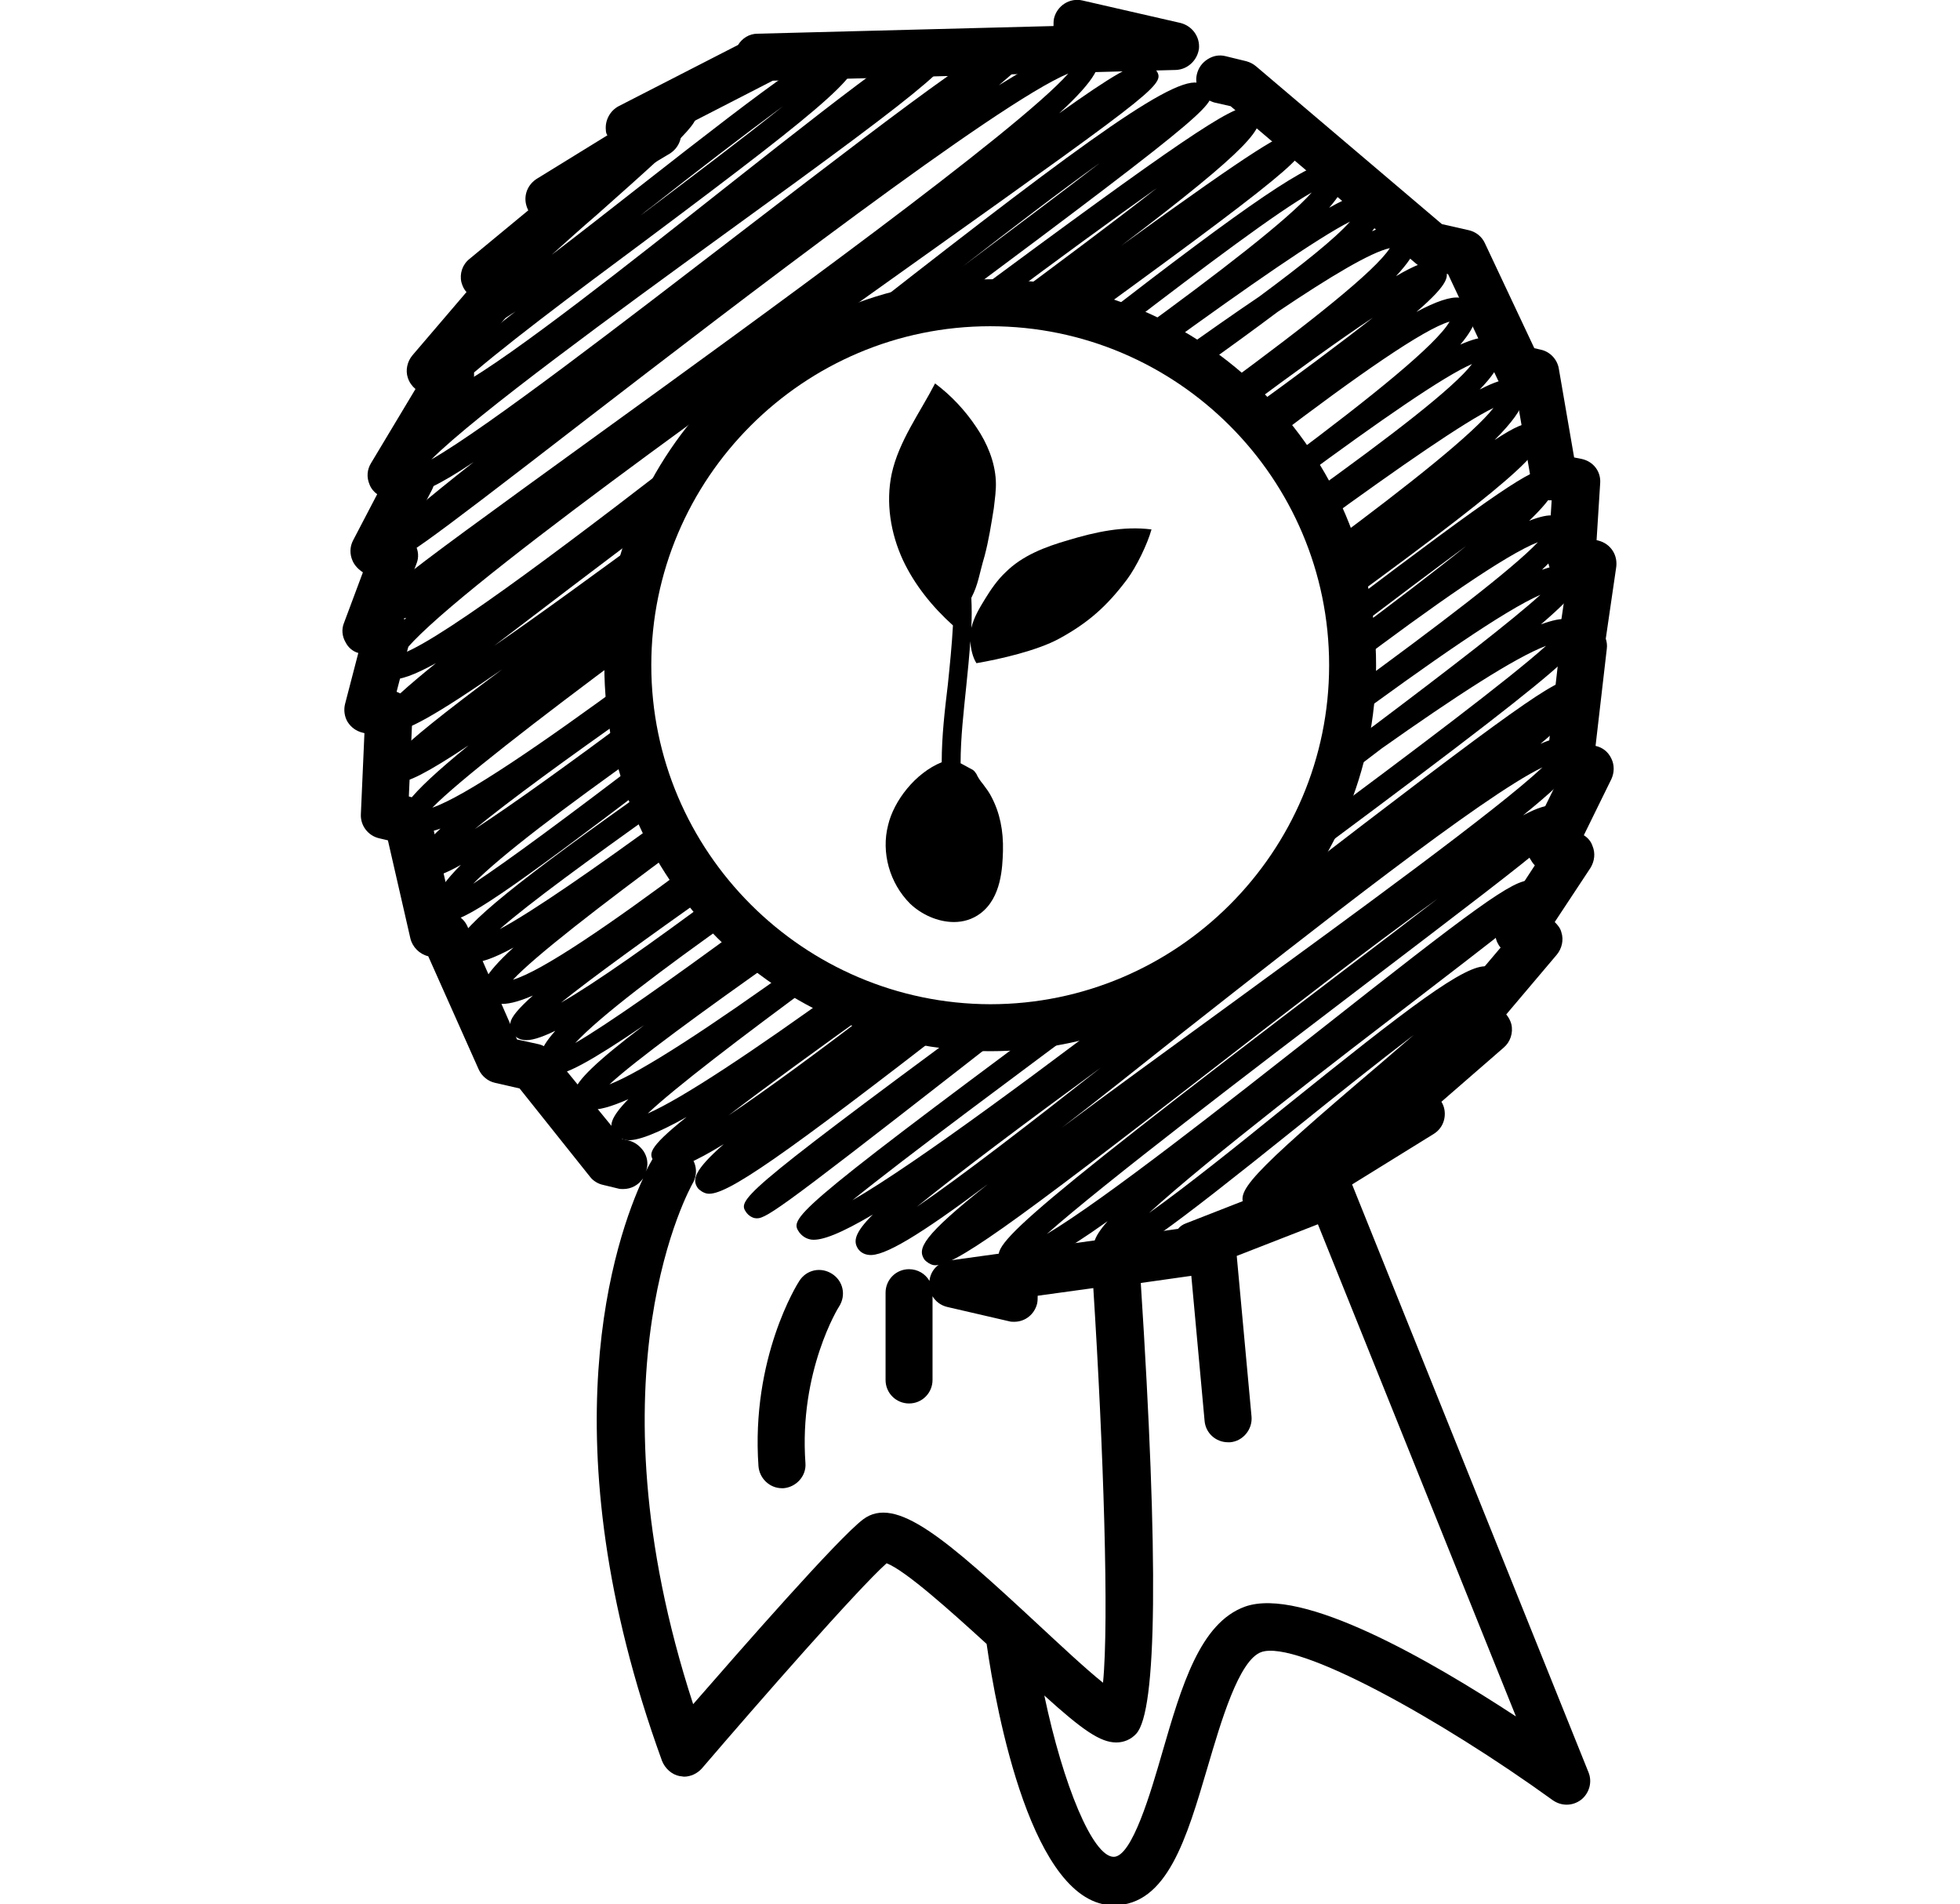
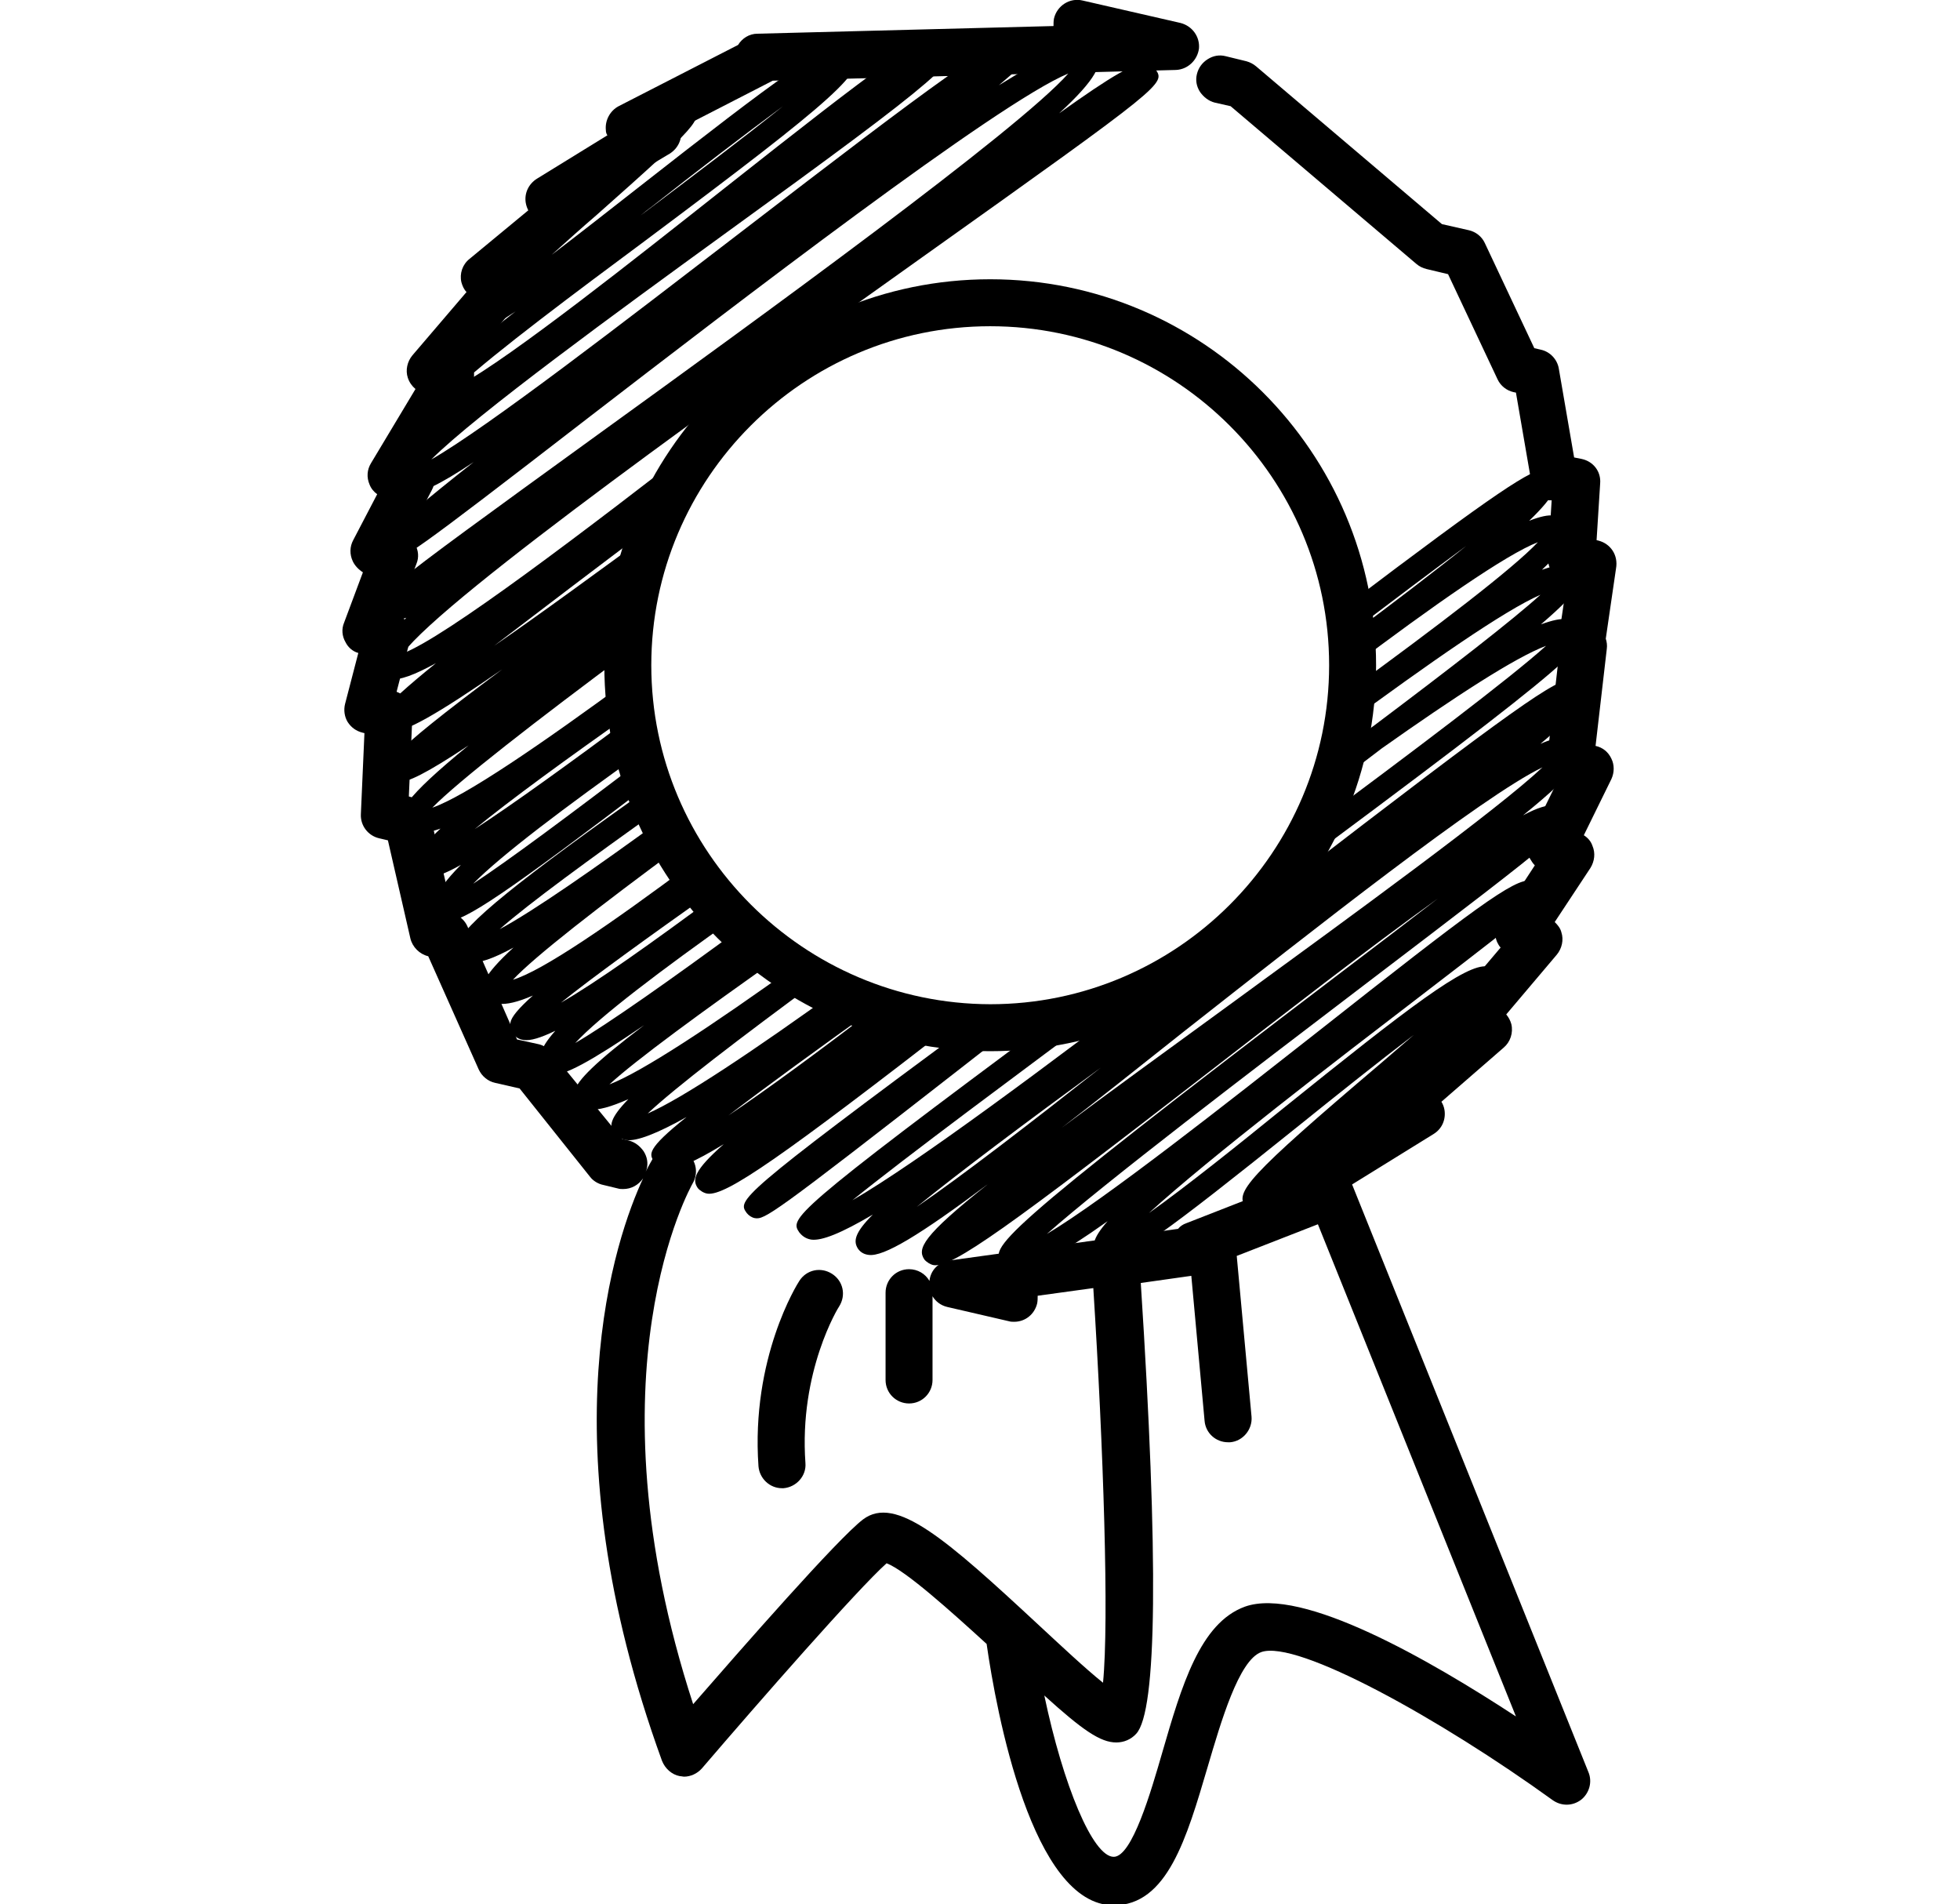
<svg xmlns="http://www.w3.org/2000/svg" x="0px" y="0px" viewBox="0 0 384 373" style="enable-background:new 0 0 384 373;" xml:space="preserve">
  <path class="lineal-stroke" d="M244.1,180.5c1.7-1.7,3.4-3.5,4.9-5.4c-5.5,4.1-11.4,8.5-17.9,13.2c-3.4,2.5-6.8,5.1-10.3,7.6c3.1-1.3,6.2-2.8,9.1-4.5  C234.7,187.7,239.5,184.1,244.1,180.5z" />
  <path class="lineal-stroke" d="M173.2,197.2c-0.3,0.2-0.6,0.4-0.9,0.7l0,0C172.6,197.6,172.9,197.4,173.2,197.2z" />
  <g>
-     <path class="lineal-fill" d="M194,59.1c0.7,0,1.3,0.1,2,0.1c11.4-8.5,22.2-16.4,30.7-22.4c-8,6.3-18.5,14.1-29.8,22.5   c5.8,0.2,11.4,1.1,16.8,2.7c43.5-31.6,43-32.3,41.2-34.8c-0.4-0.5-1-0.9-1.6-1c-1.8-0.3-6.5,2.3-33.6,21.9   c25.6-19.4,28.4-23.4,26.6-26c-0.4-0.5-1.1-1-1.7-1.1c-3-0.5-13.3,6.4-56.5,38.4C190,59.3,192,59.1,194,59.1z" />
-     <path class="lineal-fill" d="M220.2,64.3c16.2-12.4,30.2-22.9,36.8-26.6c-4.8,5.4-18,15.6-34.5,27.6c1.9,0.8,3.8,1.7,5.6,2.7   c16.4-11.9,30.1-21.4,36.4-24.6c-2.9,3.3-9.3,8.4-17.8,14.7c-4.9,3.3-10.3,7.1-16.2,11.3c1.5,0.9,3,1.9,4.4,2.9   c5.8-4.1,11-7.9,15.4-11.2c10.4-7,18.3-11.7,22-12.5c-2.9,4.5-15.8,14.7-32.8,27.2c1.6,1.3,3.1,2.7,4.6,4.2   c9.7-7.2,18.4-13.5,24.9-17.8c-6.1,4.8-14.7,11.2-24.5,18.3c1.7,1.8,3.3,3.7,4.9,5.6c16.3-12.4,29.6-21.7,34.6-23.1   c-2.6,4.5-15.1,14.6-31.7,27c0.9,1.3,1.6,2.6,2.4,3.9c15.6-11.5,28.3-20.3,33.7-22.6c-3.6,4.7-16,14.2-32,25.7   c0.9,1.8,1.8,3.6,2.6,5.5c15.4-11.2,28-19.9,33.6-22.6c-3.8,4.9-16.2,14.8-32.1,26.6c1.3,3.8,2.3,7.7,3,11.7   c36.6-26.7,40.2-31.1,38.1-34.1c-0.4-0.5-1.1-1-1.7-1.1c-1.1-0.2-3,0.5-7.1,3.2c3.4-3.4,5.3-6,5.6-7.8c0.2-1.3-0.2-2.3-0.6-2.8   c-0.5-0.6-1.2-1.1-2-1.2c-1.1-0.2-3,0.4-5.9,1.9c2.4-2.5,3.8-4.5,4-6c0.2-1.3-0.2-2.2-0.5-2.8c-0.5-0.7-1.3-1.2-2.2-1.3   c-1.1-0.2-2.8,0.3-5.1,1.3c1.7-2,2.7-3.7,2.9-4.9c0.2-1.3-0.2-2.3-0.6-2.8c-0.4-0.6-1.1-1.3-2.5-1.5c-1.7-0.2-4.5,0.7-8.4,2.8   c6.6-5.7,6.5-7.2,5.4-8.7c-0.4-0.6-1.1-1.1-1.9-1.2c-1.3-0.2-3.8,0.7-7.5,2.9c2.3-2.5,3.7-4.5,3.9-5.9c0.2-1.3-0.2-2.2-0.5-2.7   c-0.4-0.6-1.2-1.3-2.5-1.5c-1.3-0.2-3.1,0.2-5.6,1.3c1.2-1.4,1.8-2.7,2-3.6c0.2-1.3-0.2-2.2-0.5-2.7c-0.5-0.7-1.2-1.1-2-1.2   c-1.4-0.2-4,0.7-7.9,2.9c1.8-2.1,2.9-3.8,3.1-5c0.2-1.3-0.2-2.2-0.5-2.7c-0.5-0.6-1.1-1.1-2-1.2c-3.9-0.6-16.7,8.3-45.8,30.8   C216.8,62.9,218.5,63.6,220.2,64.3z" />
-     <path class="lineal-fill" d="M186.3,59.6c52.5-39.1,52.2-39.6,50.5-42.1c-0.5-0.7-1.3-1.2-2.2-1.3c-5.8-0.9-26.5,14.7-71.9,50.3   C170,62.9,177.9,60.5,186.3,59.6z M215.5,31.9c-7.5,5.8-16.9,12.8-26.9,20.3C198.4,44.6,207.8,37.4,215.5,31.9z" />
    <path class="lineal-fill" d="M264.1,124.3c8.7-6.6,16.7-12.6,23.2-17.4c-6.2,5-14.2,11.1-23.2,17.8c0.1,1.6,0.2,3.2,0.2,4.9   c0,0.5-0.1,1-0.1,1.5c16.7-12.6,30.9-22.5,37.1-24.9c-4.9,5.2-19.6,16.4-37.3,29.3c-0.2,2.3-0.5,4.6-0.9,6.8   c17-12.5,31.6-22.7,38.7-25.8c-5.5,5-17.8,14.5-32.7,25.7c-2.3,1.6-4.7,3.4-7.2,5.1c-0.7,2.7-1.5,5.3-2.5,7.8   c4.1-3,7.9-5.9,11.3-8.5c14.3-10.1,26.1-17.8,32.2-20.1c-7.1,6.4-26.2,20.8-47,36.2c-2.2,4-4.7,7.8-7.5,11.3   c63.9-47.3,63.3-48.2,61.3-51.1c-0.4-0.6-1.2-1.4-2.7-1.6c-1.2-0.2-2.9,0.2-5.1,1c8.6-7.4,7.9-8.4,6.8-9.9   c-0.4-0.6-1.2-1.3-2.5-1.5c-1-0.2-2.4,0.1-4.1,0.7c5.6-5.3,6.1-7.4,4.9-9.1c-0.4-0.6-1.2-1.3-2.5-1.5c-1.2-0.2-2.8,0.2-4.9,1   c5.3-5.1,6-7.4,4.9-9c-0.4-0.5-1.1-0.9-1.7-1c-2.4-0.4-9.3,4.1-39.4,26.9C263.8,120.7,264,122.5,264.1,124.3z" />
    <path class="lineal-fill" d="M200.4,199.7c-2.1,0.2-4.3,0.3-6.5,0.3c-0.9,0-1.8-0.1-2.7-0.1c-47,34.7-46.7,35.2-44.9,37.7   c0.4,0.5,1,0.9,1.6,1c1.9,0.3,3.3-0.5,40.5-29.5C192,206.3,196.1,203.1,200.4,199.7z" />
    <path class="lineal-fill" d="M309.9,134.2c-0.4-0.5-1.1-1-1.7-1.1c-3-0.5-11.4,5.5-56,39.8c-2.7,2.1-5.6,4.3-8.5,6.5   c-4.2,4.2-9,7.8-14.2,10.8c-24,18.3-49.7,37.5-62.5,44.9c10.5-8.5,32.1-24.5,53.5-40.4c-4.1,1.7-8.5,3-12.9,3.9   c-53.3,39.5-52.8,40.1-51,42.8c0.4,0.5,1.1,1.2,2.3,1.4c2.1,0.3,6-1.3,12.1-4.9c-3.7,3.7-3.8,5.3-2.9,6.7c0.5,0.7,1.2,1.1,2.1,1.2   c2.9,0.4,9.9-3.8,23.4-13.9c-13,10.3-13.9,12.7-12.5,14.8c0.4,0.5,1.2,1,1.8,1.1c3.6,0.6,14.9-7.6,54.3-38.1   c14.1-10.9,31.1-24.1,44.5-33.7c-5.7,4.4-12,9.2-18.2,13.9c-70.1,53.3-69.4,54.4-67.2,57.5c0.5,0.7,1.3,1.2,2.3,1.4   c0.2,0,0.3,0,0.5,0c3,0,8.6-3,17.9-9.6c-3.1,3.5-3.1,5.1-2.2,6.4c0.5,0.7,1.2,1.1,2,1.2c3.6,0.5,11.6-5.4,37.4-26.1   c7.2-5.8,15.7-12.6,22.8-18c-2.2,1.9-4.4,3.8-6.5,5.6c-26.5,22.5-28.5,25.2-26.5,28.1c0.4,0.5,1,0.9,1.7,1   c1.6,0.2,3.2-0.8,13.4-8.9c4.5-3.6,11.3-9,13.4-10c0.5,0.1,1.1,0,1.6-0.4c1-0.7,1.3-2.2,0.6-3.2c-0.4-0.5-1.1-1-1.7-1.1   c-0.7-0.1-1.4,0-2.6,0.6c1.1-0.9,2.2-1.8,3.2-2.7c21.1-17.9,21.6-18.8,19.9-21.2c-0.5-0.7-1.2-1.1-2.1-1.2c-4.2-0.6-15.4,8-40,27.8   c-8.5,6.9-19.1,15.4-26.3,20.5c11.7-10.7,37.4-30.4,52.8-42.2c25.4-19.5,25.4-19.5,23.8-21.8c-0.4-0.5-1.2-1-1.8-1.1   c-3.2-0.5-11.3,5.6-42,29.8c-17.2,13.5-41.4,32.6-52.8,39.4c11.4-10.1,40.7-32.4,61.3-48.1c41.9-31.9,41.9-31.9,40.1-34.5   c-0.5-0.7-1.2-1.1-2.1-1.3c-1.2-0.2-3.2,0.4-6,1.9c11.2-9.1,12.1-11.5,10.6-13.6c-0.4-0.6-1.1-1.3-2.4-1.5   c-1.1-0.2-2.8,0.2-4.8,1.1C310.6,138.3,311.2,136.1,309.9,134.2z M179.6,236.4c8.1-6.6,21.6-16.7,36.1-27.3   C202.1,219.8,188.4,230.4,179.6,236.4z M302.2,150.3c-8.7,8.2-36.9,28.7-60.2,45.7c-14.3,10.4-25.4,18.5-34,24.9   c6.9-5.3,14.8-11.6,24-18.9C257.2,182.2,290.5,155.9,302.2,150.3z" />
    <path class="lineal-fill" d="M126.2,148.5c-14.4,11-26.8,20.2-33.5,24.6c5.5-5.6,18-15,33.2-25.8c-0.6-2.4-1.1-4.8-1.5-7.3   c-12.8,9.5-24,17.6-31.4,22.4c6.8-5.6,18.2-13.9,31.3-23.1c-0.3-2.1-0.5-4.3-0.6-6.5c-17.7,13-32.6,23.2-39,25.4   c5.1-5.2,20.3-17,38.9-30.8c0.3-8.3,1.9-16.3,4.9-23.7c-11.8,8.6-22.8,16.7-31.7,22.8c8.9-6.8,20.2-15.4,32.2-24.4   c2.8-6.5,6.5-12.5,11-17.8c-25.6,19.9-52.7,40.5-61.1,43.7c8.4-11.2,66.4-52.4,101.9-77.7c47.5-33.8,47.5-33.9,45.6-36.7   c-0.4-0.5-1.2-1-1.8-1.1c-2.1-0.4-6.6,2.2-17.1,9.7c7.4-6.8,8.6-9.8,7.3-11.7c-0.4-0.5-1.1-1.2-2.3-1.4c-2.6-0.4-8.1,2.2-16.8,7.6   c7.4-6.2,6.9-6.9,5.9-8.3c-0.4-0.5-1.2-1-1.8-1.1c-3.8-0.6-15.8,8.3-55.6,38.9c-21.1,16.2-48.8,37.6-59.7,43.8   c8.8-8.8,37.1-29.4,56.8-43.7c44.5-32.2,47.4-35.1,45-38.4c-0.4-0.5-1.2-1-1.8-1.1c-3.3-0.5-12.1,6-42.6,30.1   c-17.1,13.5-41.5,32.9-51.9,38.6c6.9-6.4,23.4-18.7,36.2-28.2c38-28.4,43.8-33.6,41.2-37.3c-0.4-0.5-1.3-1.1-1.9-1.1   c-3.5-0.6-12.7,6.1-40.4,27.8c-5.5,4.3-11.6,9.1-17,13.2c3-2.7,6-5.4,8.8-7.8c20.2-17.9,20.6-18.7,19-21c-0.4-0.5-1.1-0.9-1.7-1   c-1.7-0.2-3.5,0.9-12.5,8.1c-2.6,2.1-6.1,4.9-7.3,5.6c-0.4,0-0.8,0.2-1.1,0.4c-1,0.7-1.3,2.2-0.6,3.2c0.4,0.5,1,0.9,1.6,1   c-0.1,0.1-0.3,0.2-0.4,0.4c-23,20.4-24.2,22.1-22.4,24.7c0.4,0.5,1.2,1,1.8,1.1c1.3,0.2,3.2-0.6,7.7-3.6   c-17.5,13.6-20,17-18.1,19.7c0.5,0.7,1.3,1.2,2.3,1.4c0.5,0.1,1.1,0,1.8-0.1c-8.9,7.7-10.6,11-9,13.4c0.5,0.7,1.2,1.1,2,1.2   c2,0.3,6.1-1.6,12.8-6.1c-19.4,15.3-18.8,16.1-17.5,17.9c0.4,0.5,1,0.9,1.6,1c1.9,0.3,3.2-0.4,38.4-27.6   c28.7-22.1,80.2-61.7,94-67.4c-9.8,11.1-60.6,47.9-92,70.6c-45,32.6-45,32.6-43.1,35.3c0.5,0.7,1.2,1.1,2.1,1.3   c0.8,0.1,1.9-0.1,3.3-0.6c-5.9,5.8-6.8,8.7-5.5,10.6c0.4,0.5,1.1,1.2,2.4,1.4c1.8,0.3,4.7-0.8,8.9-3.1   c-12.1,9.8-11.5,10.7-10.4,12.2c0.4,0.5,1.2,1,1.8,1.1c2.3,0.4,8.6-3.1,21.6-12.1c-24,17.9-23.3,18.9-21.8,21   c0.4,0.5,1.1,0.9,1.7,1c1.4,0.2,5.1-1.5,13.5-7.1c-12.7,10.4-14.2,13.4-12.8,15.5c0.4,0.6,1.2,1.3,2.6,1.6c1.1,0.2,2.7-0.1,4.7-0.8   c-2.9,2.7-4.4,4.7-4.6,6c-0.2,0.8,0,1.6,0.5,2.3c0.4,0.5,1.2,1,1.8,1.1c1.1,0.2,3.1-0.5,6.3-2.3c-3,3-4.6,5.3-5,7   c-0.2,1.3,0.2,2.3,0.6,2.8c0.4,0.5,1.2,1,1.8,1.1c2.9,0.5,11.8-5.6,40.1-27.1C127.1,151.7,126.6,150.1,126.2,148.5z M127.8,40.4   c8.1-6.4,18-14,25.6-19.6c-7.7,6.2-18.6,14.4-27.9,21.4C126.2,41.6,127,41,127.8,40.4z" />
    <path class="lineal-fill" d="M172.5,196.7c-11.6,8.9-22.2,16.7-29.8,21.8C150,212.9,160.6,205.2,172.5,196.7c-2.7-0.9-5.4-1.9-7.9-3.1   c-16.9,12.2-31,21.6-37.7,24.5c5.3-5,18.1-14.8,33.9-26.4c-1.6-0.9-3.1-1.8-4.6-2.8c-16.7,12-30.5,21.1-36.8,23.5   c5.1-4.7,18.2-14.3,34-25.4c-2.6-1.8-5-3.8-7.3-5.9c-14.8,10.9-27.2,19.6-33.4,23.2c4.7-5.1,16.7-14.2,31.7-24.8   c-1.4-1.4-2.7-2.8-3.9-4.3c-12.8,9.5-23.8,17.3-30.6,21.2c6.2-5,17.2-12.9,29.9-21.9c-1.4-1.7-2.8-3.6-4.1-5.5   c-16.2,12.1-29.5,21.2-35.2,22.9c4.2-4.5,16.8-14.3,33.1-26.3c-1.1-1.9-2.1-3.8-3.1-5.7c-14,10.2-25.9,18.5-32.6,22.1   c5.8-5.1,17.6-13.7,31.8-23.8c-0.6-1.4-1.2-2.9-1.7-4.4c-26.1,18.4-37.6,27.6-38.3,31.2c-0.1,0.8,0,1.6,0.5,2.2   c0.5,0.7,1.2,1.1,2.1,1.3c1.5,0.2,4.3-0.7,8.3-2.9c-6.1,5.6-6.7,7.8-5.6,9.4c0.4,0.6,1.3,1.4,2.7,1.6c1.5,0.2,3.7-0.3,6.7-1.6   c-2.9,2.6-4.2,4.2-4.4,5.3c-0.1,0.6,0.1,1.6,0.4,2.1c0.5,0.7,1.3,1.2,2.2,1.3c1.3,0.2,3.3-0.4,6.2-1.8c-1.7,1.9-2.7,3.5-2.9,4.7   c-0.2,1.3,0.2,2.2,0.5,2.7c0.4,0.5,1.3,1,1.9,1.1c2.1,0.4,7.3-2.4,17.9-9.6c-9.5,7.2-13.2,10.9-13.6,12.9c-0.1,0.6,0.1,1.6,0.4,2.1   c0.4,0.6,1.2,1.3,2.6,1.5c1.6,0.2,4.1-0.5,7.5-2c-3.6,3.7-3.8,5.3-2.8,6.6c0.4,0.5,1.1,1.2,2.4,1.4c2,0.3,6.1-1.3,11.8-4.5   c-8,6.4-7.3,7.3-6.3,8.8c0.5,0.7,1.3,1.2,2.2,1.3c2,0.3,5.7-1.3,11.4-4.8c-5.9,5.2-6.2,7-5.1,8.6c0.4,0.5,1.2,1,1.9,1.1   c3.6,0.5,14.6-7.2,49.7-34.4C182.9,199.3,177.5,198.3,172.5,196.7z" />
-     <path class="lineal-fill" d="M190.1,125.6c0.1,1.6,0.5,3.2,1.2,4.3c4.7-0.8,12-2.5,16.2-4.8c5.7-3.1,9.4-6.4,13.3-11.6   c1.8-2.4,4-6.9,4.8-9.8c-5.5-0.7-11,0.5-16.3,2.1c-4.5,1.3-9,3-12.3,6.3c-1.6,1.5-2.9,3.4-4,5.2c-1.1,1.8-2.2,3.6-2.7,5.7   c0.1-2,0.1-3.9,0-5.9c1.4-2.7,1.5-4.5,2.6-8.2c0.8-3,1.3-6.2,1.8-9.3c0.2-1.8,0.5-3.6,0.4-5.5c-0.2-3.7-1.7-7.3-3.8-10.4   c-2.2-3.3-4.9-6.2-8.1-8.6c-3,5.8-7.1,11.3-8.5,17.7c-1.2,5.7-0.2,11.7,2.2,16.9c2.3,4.9,5.8,9.2,9.8,12.8c-0.2,3.8-0.6,7.7-1,11.6   c-0.6,5-1.2,10.1-1.2,15.2c-5.2,2.1-9.4,7.6-10.5,12.3c-1.4,5.4,0.3,11.4,4.3,15.4c2.2,2.1,5.4,3.6,8.6,3.6c1.8,0,3.6-0.5,5.2-1.7   c4.1-3.1,4.3-9,4.4-12.2c0.1-4-0.6-7.5-2.3-10.7c-0.4-0.8-1-1.6-1.6-2.4c-0.5-0.6-1-1.3-1.3-2c-0.2-0.3-0.4-0.6-0.7-0.8l-2.4-1.3   c0-5,0.6-10.1,1.1-15C189.6,131.6,189.9,128.6,190.1,125.6z" />
  </g>
  <g>
    <path class="lineal-stroke" d="M163,249.5c-2.2-1.4-5-0.8-6.4,1.4c-0.4,0.6-9.5,15.1-8,36.3c0.2,2.4,2.2,4.3,4.6,4.3c0.1,0,0.2,0,0.3,0   c2.5-0.2,4.5-2.4,4.3-4.9c-1.3-18,6.5-30.6,6.6-30.7C165.8,253.7,165.2,250.9,163,249.5z" />
    <path class="lineal-stroke" d="M269.6,130.3c0-41.7-33.9-75.6-75.6-75.6s-75.6,33.9-75.6,75.6s33.9,75.6,75.6,75.6S269.6,171.9,269.6,130.3z M127.6,130.3   c0-36.6,29.8-66.4,66.4-66.4s66.4,29.8,66.4,66.4s-29.8,66.4-66.4,66.4C157.4,196.6,127.6,166.8,127.6,130.3z" />
    <path class="lineal-stroke" d="M313.2,105.9l-0.4-0.1l0.7-11.1c0.2-2.3-1.3-4.3-3.6-4.8l-1.5-0.3l-3-17.4c-0.3-1.8-1.7-3.3-3.5-3.7l-1.3-0.3l-9.7-20.6   c-0.6-1.3-1.8-2.2-3.1-2.5l-5.3-1.2L246.1,13c-0.6-0.5-1.2-0.8-1.9-1l-4.1-1c-1.2-0.3-2.4-0.1-3.5,0.6c-1.1,0.7-1.8,1.7-2.1,2.9   s-0.1,2.4,0.6,3.5c0.7,1,1.7,1.8,2.9,2.1l3.1,0.7l36.4,30.9c0.6,0.5,1.2,0.8,2,1l4.2,1l9.7,20.6c0.6,1.3,1.8,2.2,3.1,2.5l0.5,0.1   l3,17.4c0.3,1.8,1.7,3.3,3.5,3.7l0.5,0l-0.7,11.1c-0.2,2.3,1.3,4.3,3.6,4.8h0.1l-1.7,11.5c-0.1,0.8,0,1.5,0.2,2.3l-2.4,21.1   c-0.2,1.7,0.6,3.4,2,4.3l-5.4,11c-0.6,1.3-0.6,2.8,0,4c0.3,0.5,0.6,1,1,1.4l-7,10.7c-0.8,1.3-1,2.9-0.4,4.3   c0.2,0.4,0.4,0.8,0.7,1.1l-10,11.8c-1,1.2-1.4,2.9-0.9,4.4c0.1,0.2,0.2,0.4,0.3,0.6l-12.5,10.8c-1.3,1.1-1.9,2.9-1.5,4.6v0.1   L252,228.6c-1.5,0.9-2.3,2.5-2.2,4.2l-17.4,6.8c-0.6,0.2-1.2,0.6-1.6,1.1l-44.8,6.2c-2.1,0.3-3.7,1.9-3.9,4c-0.8-1.4-2.3-2.3-4-2.3   c-2.6,0-4.6,2.1-4.6,4.6v17.1c0,2.6,2.1,4.6,4.6,4.6c2.6,0,4.6-2.1,4.6-4.6v-16.4c0.6,1,1.6,1.8,2.9,2.1l12.1,2.8   c0.3,0.1,0.7,0.1,1,0.1c2.2,0,4-1.5,4.5-3.6c0.1-0.5,0.1-1,0.1-1.5l10.9-1.5c2,31.5,3.1,65.2,1.9,77.3c-3.5-2.8-8.5-7.5-12.6-11.3   c-18.2-16.9-28-25.5-34.4-20.7c-5,3.8-23.8,25.3-33.3,36.2c-21.2-65.1-0.3-101.6-0.1-102c1.3-2.2,0.6-5-1.6-6.3   c-2.2-1.3-5-0.6-6.3,1.6c-0.1,0.2-0.6,1-1.3,2.4c0.1-0.2,0.1-0.3,0.2-0.5c0.3-1.2,0.1-2.4-0.6-3.5c-0.7-1-1.7-1.8-2.9-2.1l-1.3-0.3   l-13.9-17c-0.6-0.8-1.6-1.4-2.6-1.6l-4.1-0.9l-9.7-22.1c-0.5-1.2-1.6-2.2-2.9-2.6l-4.4-19.2c-0.4-1.7-1.8-3.1-3.5-3.5l-0.7-0.2   l0.7-15.9c0.1-2.1-1.2-3.9-3.1-4.6l2.6-10c0.3-1.2,0.1-2.5-0.5-3.5c-0.5-0.7-1.1-1.3-1.9-1.7l3.7-9.9c0.5-1.2,0.4-2.6-0.3-3.8   c-0.3-0.6-0.8-1.2-1.4-1.6l4.7-9c0.7-1.3,0.7-2.8,0.1-4.1c-0.3-0.6-0.7-1.2-1.2-1.6l8.7-14.5c0.8-1.3,0.9-2.8,0.3-4.2   c-0.2-0.4-0.4-0.7-0.6-1l10.7-12.5c1-1.2,1.4-2.9,0.9-4.4c-0.1-0.2-0.1-0.4-0.2-0.5l11.7-9.7c1.4-1.1,2-2.9,1.6-4.6v-0.1l14.6-8.7   c1.6-1,2.5-2.8,2.2-4.7c0-0.1,0-0.2-0.1-0.3l18.1-9.3l79-2.1c2.3-0.1,4.2-1.9,4.5-4.2c0.2-2.3-1.3-4.4-3.6-5l-19.2-4.4   c-2.5-0.6-5,1-5.6,3.5c-0.1,0.5-0.1,1-0.1,1.5l-58,1.5c-1.6,0-3,0.9-3.8,2.2l-23.4,12c-1.7,0.9-2.7,2.8-2.5,4.7   c0,0.4,0.1,0.7,0.3,1L105.2,35c-1.6,1-2.5,2.8-2.2,4.7c0.1,0.6,0.3,1.1,0.5,1.5L92,50.7c-1.4,1.1-2,2.9-1.6,4.6   c0.2,0.7,0.5,1.4,1,1.9L80.8,69.6c-1,1.2-1.4,2.9-0.9,4.4c0.3,0.9,0.8,1.6,1.5,2.2l-8.7,14.5c-0.8,1.3-0.9,2.8-0.3,4.2   c0.3,0.8,0.9,1.5,1.5,1.9l-4.7,9c-0.7,1.3-0.7,2.8-0.1,4.1c0.4,0.9,1.2,1.7,2,2.2l-3.7,9.9c-0.5,1.2-0.4,2.6,0.3,3.8   c0.5,1,1.4,1.8,2.5,2.1l-2.6,10c-0.3,1.2-0.1,2.5,0.5,3.5c0.7,1.1,1.7,1.8,2.9,2.1l0.4,0.1l-0.7,15.9c-0.1,2.2,1.4,4.2,3.6,4.7   l1.7,0.4l4.4,19.2c0.4,1.7,1.8,3.1,3.5,3.5l9.9,22.2c0.6,1.3,1.8,2.3,3.2,2.6l4.8,1.1l13.8,17.3c0.6,0.8,1.6,1.4,2.6,1.6l2.9,0.7   c0.3,0.1,0.7,0.1,1,0.1c1.6,0,3-0.8,3.9-2.1c-5.3,11.4-19.3,50.8,3.7,114.1c0.6,1.5,1.9,2.7,3.5,3c0.3,0,0.6,0.1,0.8,0.1   c1.3,0,2.6-0.6,3.5-1.6c11.4-13.3,30.5-35.1,36.2-40.2c3.7,1.4,12.7,9.5,19.6,15.8c1.9,13.3,8.9,51.2,24.9,51.2   c10.5,0,14.3-13.2,18.4-27.1c2.6-8.8,6.1-20.9,10.5-22.5c7-2.5,35.1,13.1,57.1,29c1.7,1.2,3.9,1.2,5.6-0.1c1.6-1.3,2.2-3.5,1.4-5.4   L264.9,232l16-9.9c1.6-1,2.4-2.8,2.1-4.7c-0.1-0.6-0.3-1.1-0.6-1.6l12.2-10.6c1.3-1.1,1.9-2.9,1.5-4.6c-0.2-0.7-0.5-1.3-1-1.9   L305,187c1-1.2,1.4-2.9,0.9-4.4c-0.2-0.8-0.7-1.4-1.3-2l7-10.6c0.8-1.3,1-2.9,0.4-4.3c-0.3-0.9-0.9-1.6-1.7-2.1l5.4-11   c0.6-1.3,0.6-2.8,0-4c-0.6-1.3-1.7-2.2-3.1-2.5l2.2-19c0.1-0.7,0-1.4-0.2-2l2-13.7C317.1,108.7,315.5,106.5,313.2,105.9z    M243.9,314.7c-8.8,3.2-12.4,15.5-16.2,28.6c-2.2,7.6-5.9,20.4-9.5,20.4c-4.1,0-9.9-14-13.6-31.6c7.5,6.8,11,9.2,14.1,9.2   c1.5,0,2.9-0.6,3.9-1.7c4.1-4.4,4.4-34.1,0.9-88.3l9.9-1.4l2.6,28.4c0.2,2.4,2.2,4.2,4.6,4.2c0.1,0,0.3,0,0.4,0   c2.5-0.2,4.4-2.5,4.2-5l-2.9-31.5l15.9-6.2l38.8,96.4C280.2,325.2,255.1,310.7,243.9,314.7z" />
  </g>
</svg>